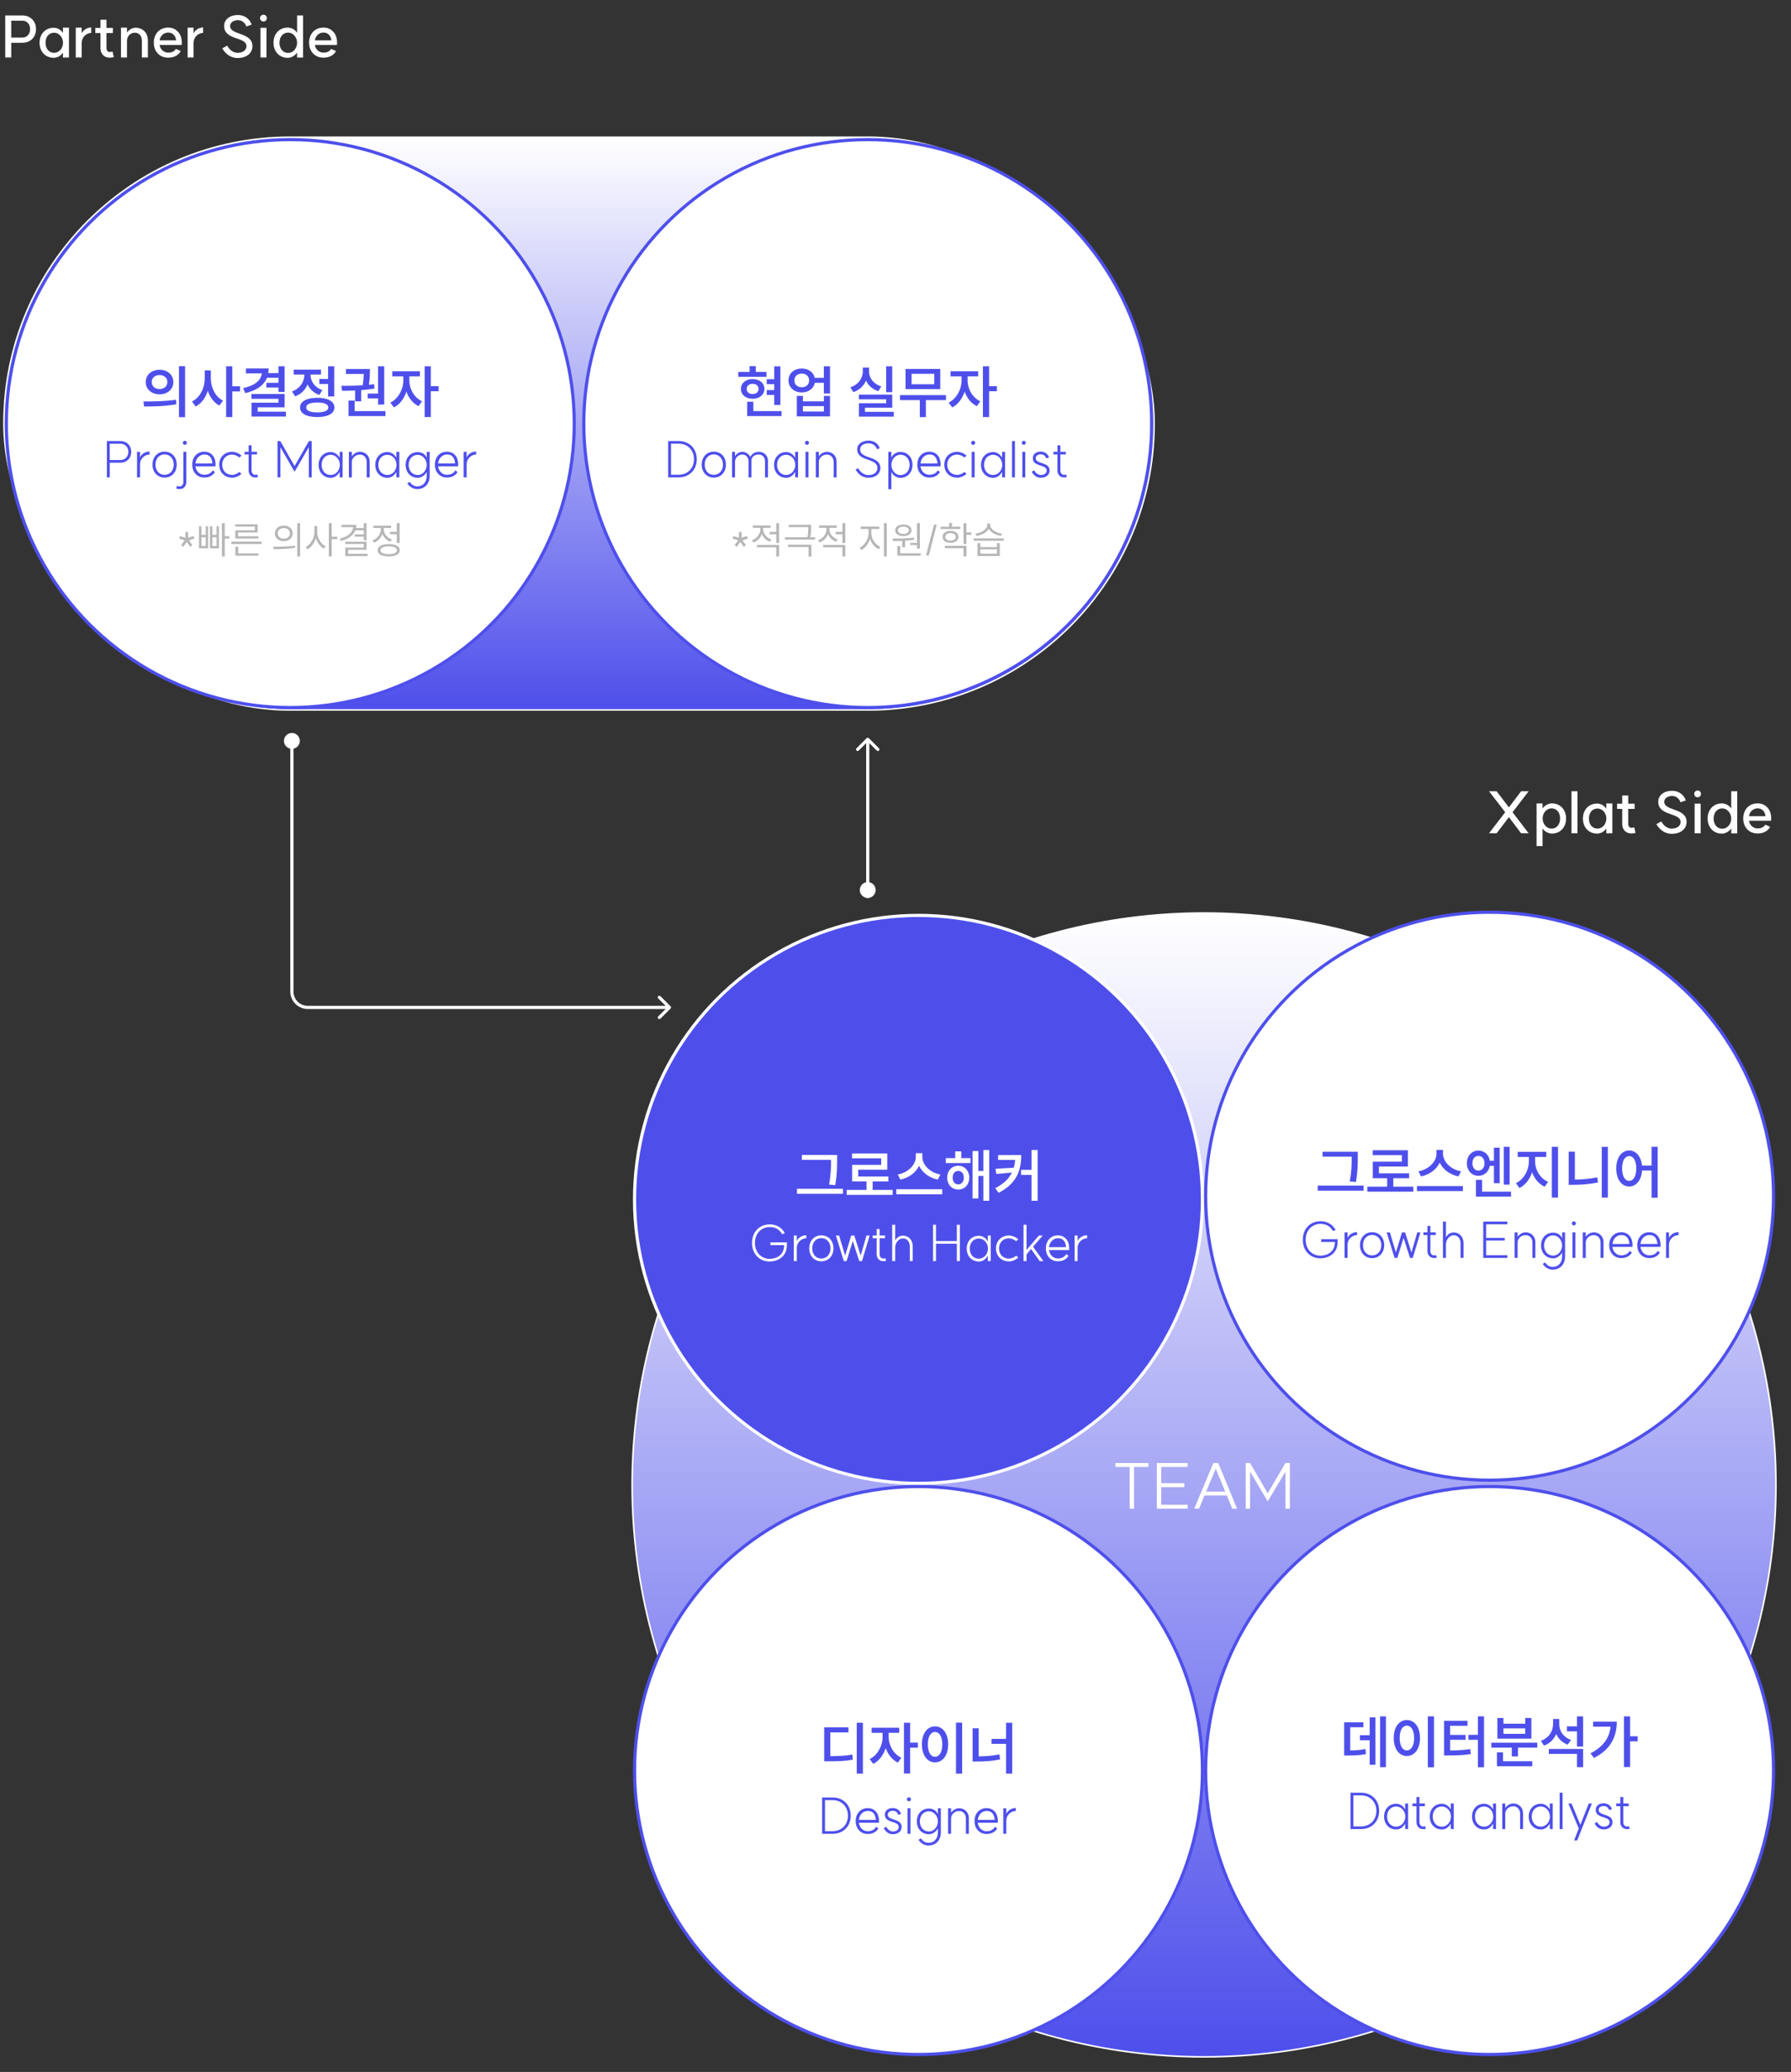
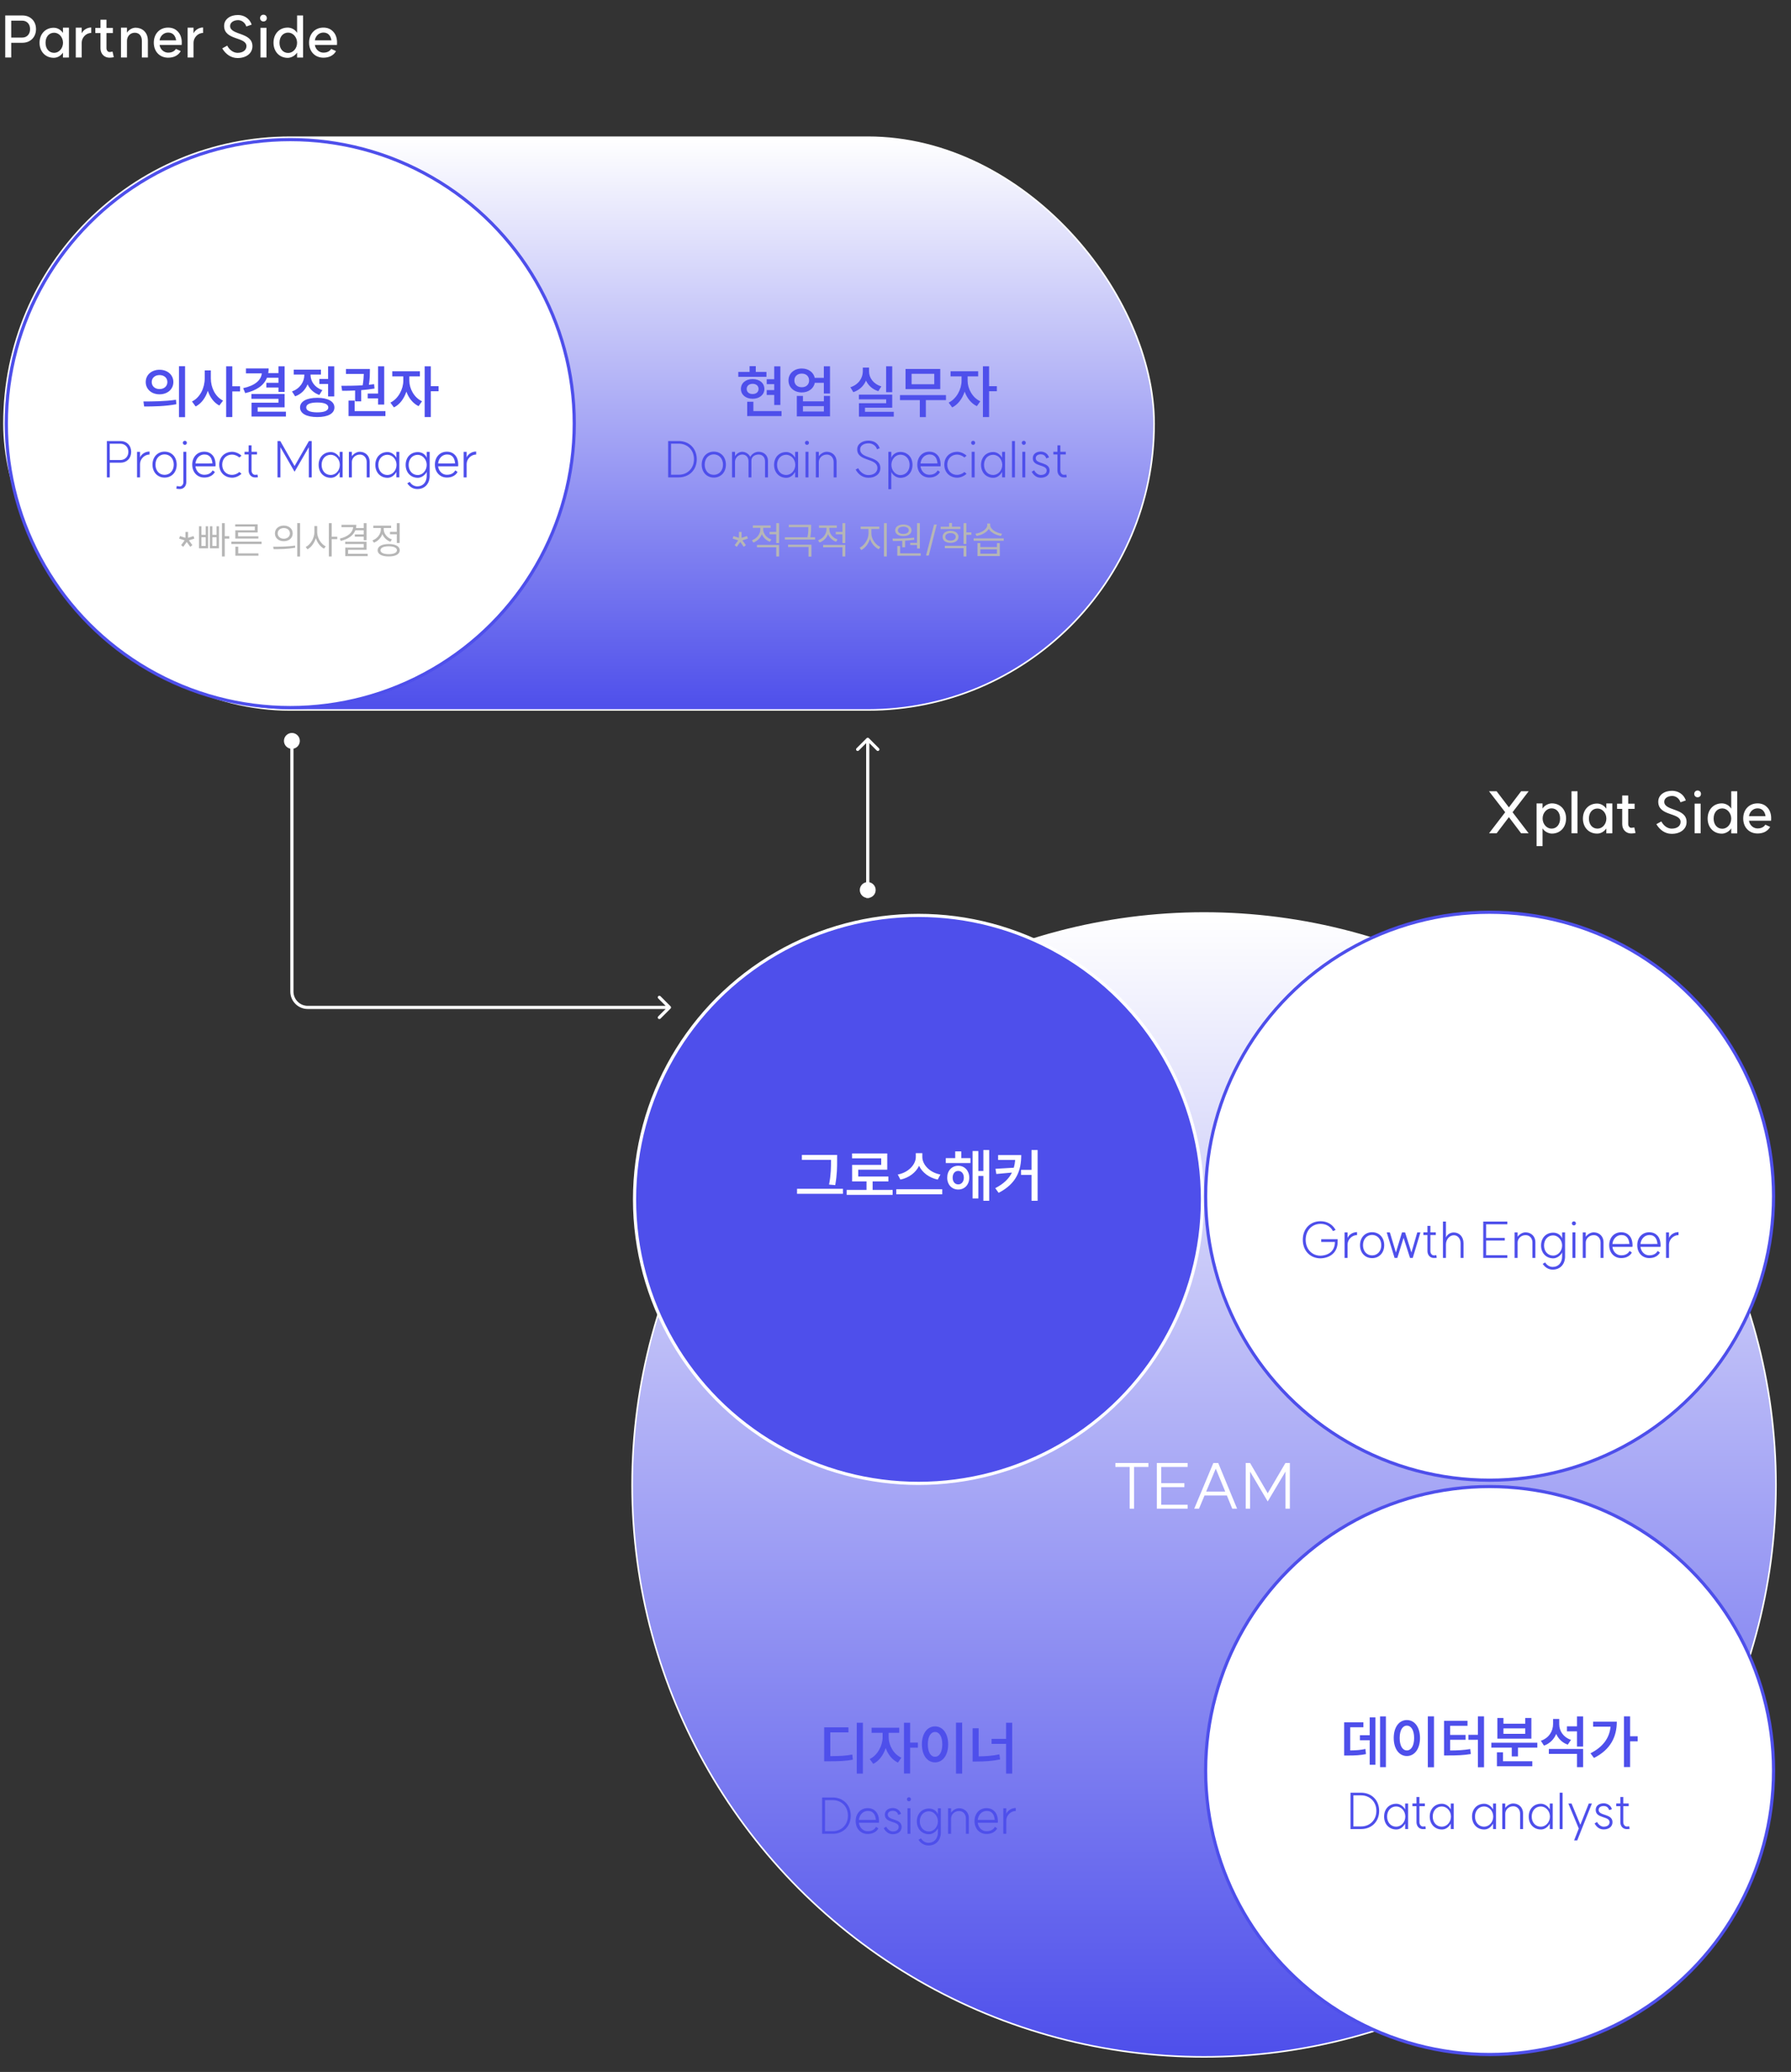
<svg xmlns="http://www.w3.org/2000/svg" width="1129" height="1306" viewBox="0 0 1129 1306" fill="none">
  <rect x="0" y="0" width="1129" height="1306" fill="#333333" stroke="none" />
  <rect x="2.5" y="86.5" width="725" height="361" rx="180.5" fill="url(#paint0_linear_1116_1419)" stroke="white" />
  <circle cx="183" cy="267" r="179" fill="white" stroke="#4E4FEB" stroke-width="2" />
-   <circle cx="547" cy="267" r="179" fill="white" stroke="#4E4FEB" stroke-width="2" />
  <path d="M100.575 233.072C105.579 233.072 109.287 236.276 109.287 240.812C109.287 245.348 105.579 248.552 100.575 248.552C95.535 248.552 91.864 245.348 91.864 240.812C91.864 236.276 95.535 233.072 100.575 233.072ZM90.424 253.052C96.112 253.052 104.067 253.016 110.907 251.972L111.195 254.78C104.175 256.148 96.507 256.22 90.856 256.22L90.424 253.052ZM95.644 240.812C95.644 243.512 97.767 245.24 100.575 245.24C103.383 245.24 105.507 243.512 105.507 240.812C105.507 238.112 103.383 236.42 100.575 236.42C97.767 236.42 95.644 238.112 95.644 240.812ZM112.815 262.952V230.84H116.667V262.952H112.815ZM129.052 233.468H132.904V238.58C132.904 244.268 135.712 250.136 140.608 252.512L138.268 255.608C134.848 253.844 132.364 250.424 130.996 246.32C129.592 250.712 126.964 254.348 123.328 256.22L121.024 253.052C126.1 250.64 129.052 244.484 129.052 238.58V233.468ZM142.552 262.88V230.876H146.44V243.476H151.336V246.716H146.44V262.88H142.552ZM175.529 230.876H179.417V247.04H175.529V244.268H167.897V241.316H175.529V238.112H168.293C166.313 243.008 161.633 246.176 154.577 247.796L153.281 244.664C160.769 243.044 164.549 239.66 165.053 235.34H155.045V232.244H169.337C169.337 233.252 169.265 234.224 169.085 235.16H175.529V230.876ZM158.501 251.396V248.336H179.417V256.76H162.425V259.496H180.245V262.556H158.573V253.844H175.529V251.396H158.501ZM201.306 238.868H206.814V230.876H210.702V249.884H206.814V242.036H201.306V238.868ZM184.062 246.716C189.102 244.952 191.838 240.668 191.838 236.348V236.096H185.178V233H202.314V236.096H195.762V236.348C195.762 240.272 198.318 244.232 203.214 245.888L201.306 248.948C197.778 247.724 195.258 245.276 193.89 242.252C192.486 245.708 189.822 248.48 186.042 249.812L184.062 246.716ZM189.138 256.832C189.138 253.016 193.278 250.748 200.01 250.748C206.706 250.748 210.81 253.016 210.81 256.832C210.81 260.684 206.706 262.88 200.01 262.88C193.278 262.88 189.138 260.684 189.138 256.832ZM193.026 256.832C193.026 258.848 195.546 259.928 200.01 259.928C204.438 259.928 206.958 258.848 206.958 256.832C206.958 254.78 204.438 253.7 200.01 253.7C195.546 253.7 193.026 254.78 193.026 256.832ZM238.315 230.876H242.203V254.996H238.315V251.108H231.799V248.084H238.315V230.876ZM215.167 243.188C219.055 243.188 223.843 243.152 228.631 242.864C229.135 239.84 229.279 237.464 229.315 235.7H218.083V232.604H233.167V233.792C233.167 235.484 233.167 238.472 232.555 242.54C233.671 242.432 234.751 242.288 235.831 242.144L236.083 244.916C233.347 245.384 230.503 245.708 227.695 245.924V252.98H223.843V246.14C220.927 246.284 218.119 246.32 215.671 246.32L215.167 243.188ZM219.703 262.268V252.512H223.555V259.136H242.959V262.268H219.703ZM247.28 234.008H264.704V237.248H258.044V240.02C258.044 244.952 261.032 250.64 266.036 252.944L263.876 256.004C260.276 254.312 257.612 250.856 256.172 246.86C254.732 251.252 251.96 255.032 248.324 256.796L246.092 253.772C251.06 251.36 254.228 245.348 254.228 240.02V237.248H247.28V234.008ZM267.692 262.88V230.876H271.58V243.404H276.476V246.608H271.58V262.88H267.692Z" fill="#4E4FEB" />
  <path d="M14.028 23.688C16.98 23.688 18.96 21.528 18.96 18.36C18.96 15.156 16.944 13.032 13.992 13.032H7.08V23.688H14.028ZM3.3 36.252V9.756H14.136C19.176 9.756 22.704 13.284 22.704 18.36C22.704 23.4 19.176 26.964 14.136 26.964H7.08V36.252H3.3ZM34.146 33.3C37.098 33.3 39.69 30.6 39.726 26.964C39.69 23.328 37.098 20.628 34.146 20.628C30.906 20.628 28.71 23.184 28.71 26.964C28.71 30.744 30.906 33.3 34.146 33.3ZM24.93 26.964C24.93 21.42 28.638 17.496 33.858 17.496C35.946 17.496 38.142 18.504 39.69 20.736V17.424H43.47V36.252L39.69 36.288V33.192C38.106 35.46 35.946 36.432 33.858 36.432C28.638 36.432 24.93 32.508 24.93 26.964ZM51.498 20.988C52.542 18.828 55.026 17.316 57.51 17.316V20.772C54.054 20.772 51.498 23.904 51.498 26.892V36.252H47.754V17.424H51.498V20.988ZM69.026 36.36C65.75 36.36 63.41 33.984 63.338 30.564V20.844H60.098V17.568H63.338V12.42H67.118V17.568H71.15V20.844H67.118V30.384C67.118 31.644 67.91 32.76 69.026 32.796C69.782 32.796 70.25 32.652 70.934 32.508L71.726 36.036C70.934 36.216 70.034 36.36 69.026 36.36ZM89.437 25.812C89.437 22.644 87.745 20.628 84.937 20.628C82.165 20.628 80.005 22.86 80.041 25.812V36.252H76.261V17.424H80.041V20.592C81.193 18.756 83.425 17.46 85.477 17.46C89.077 17.46 93.217 19.8 93.217 25.668V36.252H89.437V25.812ZM111.024 25.452C110.7 23.04 109.332 20.52 106.02 20.52C103.176 20.52 100.98 22.68 100.584 25.452H111.024ZM96.948 26.892C96.948 21.312 100.656 17.388 105.984 17.388C111.852 17.388 113.652 22.14 113.796 22.5C114.912 25.2 114.516 28.008 114.516 28.332H100.584C101.016 31.212 103.392 33.192 106.02 33.192C109.62 33.192 110.736 31.032 110.88 30.816L113.904 32.184C113.904 32.184 112.176 36.36 105.984 36.36C100.656 36.36 96.948 32.472 96.948 26.892ZM122.004 20.988C123.048 18.828 125.532 17.316 128.016 17.316V20.772C124.56 20.772 122.004 23.904 122.004 26.892V36.252H118.26V17.424H122.004V20.988ZM143.222 28.764C144.77 31.752 147.326 33.264 149.666 33.3C153.086 33.336 155.354 31.644 155.354 29.088C155.354 23.004 141.278 25.632 141.278 16.344C141.278 11.988 145.238 9.396 150.134 9.468C153.59 9.504 157.226 11.376 158.666 15.516L155.282 16.704C154.382 13.968 152.114 12.744 150.134 12.708C147.29 12.708 145.058 14.148 145.058 16.38C145.058 22.392 159.134 20.088 159.134 29.124C159.134 33.588 155.246 36.648 149.63 36.576C145.742 36.54 142.322 34.308 140.09 30.492L143.222 28.764ZM164.208 17.532H167.988V36.252H164.208V17.532ZM163.956 11.412C163.956 10.188 164.856 9.288 166.08 9.288C167.34 9.288 168.204 10.188 168.204 11.412C168.204 12.672 167.34 13.536 166.08 13.536C164.856 13.536 163.956 12.672 163.956 11.412ZM181.371 36.468C176.115 36.468 172.407 32.508 172.407 26.928C172.407 21.312 176.115 17.388 181.371 17.388C183.027 17.388 185.655 18.108 187.275 20.7V9.756H191.055V36.288H187.275V33.156C185.619 35.604 183.027 36.468 181.371 36.468ZM176.187 26.964C176.187 30.78 178.419 33.372 181.659 33.372C184.719 33.372 187.275 30.528 187.275 26.964C187.275 23.472 184.719 20.556 181.659 20.556C178.419 20.556 176.187 23.148 176.187 26.964ZM208.909 25.452C208.585 23.04 207.217 20.52 203.905 20.52C201.061 20.52 198.865 22.68 198.469 25.452H208.909ZM194.833 26.892C194.833 21.312 198.541 17.388 203.869 17.388C209.737 17.388 211.537 22.14 211.681 22.5C212.797 25.2 212.401 28.008 212.401 28.332H198.469C198.901 31.212 201.277 33.192 203.905 33.192C207.505 33.192 208.621 31.032 208.765 30.816L211.789 32.184C211.789 32.184 210.061 36.36 203.869 36.36C198.541 36.36 194.833 32.472 194.833 26.892Z" fill="white" />
  <path d="M488.043 230.912H491.931V255.284H488.043V248.948H483.327V245.888H488.043V242.144H483.327V239.048H488.043V230.912ZM465.399 237.5V234.44H472.527V230.804H476.415V234.44H483.147V237.5H465.399ZM467.055 245.168C467.055 241.424 470.115 238.94 474.435 238.94C478.755 238.94 481.851 241.424 481.851 245.168C481.851 248.804 478.755 251.36 474.435 251.36C470.115 251.36 467.055 248.804 467.055 245.168ZM470.691 245.168C470.691 247.148 472.239 248.372 474.435 248.372C476.667 248.372 478.179 247.148 478.179 245.168C478.179 243.188 476.667 241.928 474.435 241.928C472.239 241.928 470.691 243.188 470.691 245.168ZM471.015 262.268V253.232H474.903V259.136H492.651V262.268H471.015ZM505.432 232.28C509.608 232.28 512.848 234.656 513.604 238.184H519.328V230.876H523.216V248.048H519.328V241.316H513.64C512.92 244.916 509.644 247.364 505.432 247.364C500.608 247.364 497.044 244.232 497.044 239.804C497.044 235.376 500.608 232.28 505.432 232.28ZM500.752 239.804C500.752 242.432 502.696 244.088 505.432 244.088C508.132 244.088 510.04 242.432 510.04 239.804C510.04 237.176 508.132 235.484 505.432 235.484C502.696 235.484 500.752 237.176 500.752 239.804ZM502.3 262.484V249.56H506.152V252.98H519.364V249.56H523.216V262.484H502.3ZM506.152 259.388H519.364V256.004H506.152V259.388ZM558.586 230.876H562.438V247.22H558.586V230.876ZM536.05 244.088C541.162 242.468 543.898 238.328 543.898 234.08V231.704H547.822V234.08C547.822 238.184 550.558 242.036 555.562 243.548L553.69 246.572C549.982 245.42 547.354 243.008 545.914 239.912C544.474 243.26 541.774 245.888 537.922 247.184L536.05 244.088ZM541.414 251.72V248.732H562.438V256.976H545.266V259.568H563.41V262.628H541.45V254.168H558.622V251.72H541.414ZM567.335 249.056H596.315V252.188H583.643V262.916H579.827V252.188H567.335V249.056ZM570.827 245.276V232.568H592.715V245.276H570.827ZM574.643 242.216H588.935V235.628H574.643V242.216ZM599.196 234.008H616.62V237.248H609.96V240.02C609.96 244.952 612.948 250.64 617.952 252.944L615.792 256.004C612.192 254.312 609.528 250.856 608.088 246.86C606.648 251.252 603.876 255.032 600.24 256.796L598.008 253.772C602.976 251.36 606.144 245.348 606.144 240.02V237.248H599.196V234.008ZM619.608 262.88V230.876H623.496V243.404H628.392V246.608H623.496V262.88H619.608Z" fill="#4E4FEB" />
  <path d="M75.888 289.96C78.832 289.96 80.912 287.816 80.912 284.808C80.912 281.832 78.8 279.688 75.856 279.688H69.168L69.201 289.96H75.888ZM67.376 300.904V277.992H75.953C79.921 277.992 82.704 280.808 82.704 284.808C82.704 288.84 79.921 291.656 75.953 291.656H69.201V300.904H67.376ZM88.278 288.328C89.174 286.152 91.638 284.616 94.262 284.616V286.504C91.19 286.504 88.278 289.192 88.278 292.488V300.904H86.39V284.808H88.278V288.328ZM103.742 299.304C107.102 299.304 109.534 296.648 109.534 292.872C109.534 289.096 107.102 286.408 103.742 286.408C100.382 286.408 98.013 289.096 98.013 292.872C98.013 296.648 100.382 299.304 103.742 299.304ZM96.126 292.872C96.126 288.072 99.293 284.68 103.742 284.68C108.254 284.68 111.39 288.072 111.39 292.872C111.39 297.64 108.254 301.032 103.742 301.032C99.293 301.032 96.126 297.64 96.126 292.872ZM111.42 306.344C111.932 306.44 112.54 306.6 113.34 306.6C114.652 306.6 115.612 305.352 115.612 303.848V284.776H117.436V303.848C117.436 306.44 115.74 308.264 113.34 308.264C112.412 308.264 111.644 308.104 111.164 308.04L111.42 306.344ZM115.26 279.112C115.26 278.376 115.804 277.864 116.54 277.864C117.276 277.864 117.788 278.376 117.788 279.112C117.788 279.848 117.276 280.392 116.54 280.392C115.804 280.392 115.26 279.848 115.26 279.112ZM133.917 292.104C133.661 289.256 132.541 286.472 128.861 286.472C125.917 286.472 123.581 288.744 123.197 292.136L133.917 292.104ZM121.181 292.872C121.181 288.072 124.317 284.712 128.733 284.712C133.725 284.712 135.101 288.68 135.261 289.096C136.189 291.752 135.837 293.864 135.805 293.928H123.197C123.613 297.064 125.885 299.272 128.765 299.272C132.669 299.272 133.789 296.84 134.045 296.488L135.453 297.48C135.453 297.48 134.013 301 128.733 301C124.317 301 121.181 297.64 121.181 292.872ZM146.288 299.336C147.856 299.336 149.776 298.568 150.832 297.48L152.24 298.6C150.768 300.072 148.368 301.096 146.416 301.096C141.584 301.096 138.192 297.704 138.192 292.904C138.192 288.136 141.584 284.776 146.416 284.776C148.304 284.776 150.8 285.8 152.24 287.24L150.832 288.392C149.776 287.304 147.856 286.536 146.288 286.536C142.672 286.536 140.08 289.192 140.08 292.904C140.08 296.68 142.672 299.336 146.288 299.336ZM160.815 300.936C158.479 300.936 156.847 299.24 156.719 296.776V286.472H154.159V284.776H156.719V280.712H158.575V284.776H161.999V286.472H158.575V296.552C158.575 298.024 159.503 299.304 160.815 299.304C161.583 299.304 161.807 299.208 162.319 299.144L162.575 300.808C162.095 300.872 161.743 300.936 160.815 300.936ZM185.692 297.352L176.764 281.896V300.904H174.94V277.992H176.668L185.692 293.768L194.748 277.992H196.508V300.904H194.684V281.864L185.692 297.352ZM208.465 299.4C211.473 299.4 214.193 296.744 214.225 293C214.193 289.32 211.473 286.664 208.465 286.664C205.137 286.664 202.737 289.288 202.737 293C202.737 296.744 205.137 299.4 208.465 299.4ZM200.849 293C200.849 288.264 204.017 284.936 208.529 284.936C210.449 284.936 212.625 285.96 214.129 288.488V284.808H215.985V300.904L214.129 300.872V297.48C212.529 300.2 210.481 301.16 208.529 301.16C204.017 301.16 200.849 297.8 200.849 293ZM231.154 291.176C231.154 288.488 229.33 286.536 226.93 286.536C223.858 286.504 221.81 288.872 221.81 291.176V300.904H219.922V284.808H221.81V287.56C222.962 285.928 224.978 284.776 226.706 284.776C230.77 284.776 233.01 287.688 233.01 290.92V300.904H231.154V291.176ZM244.208 299.4C247.216 299.4 249.936 296.744 249.968 293C249.936 289.32 247.216 286.664 244.208 286.664C240.88 286.664 238.48 289.288 238.48 293C238.48 296.744 240.88 299.4 244.208 299.4ZM236.592 293C236.592 288.264 239.76 284.936 244.272 284.936C246.192 284.936 248.368 285.96 249.872 288.488V284.808H251.728V300.904L249.872 300.872V297.48C248.272 300.2 246.224 301.16 244.272 301.16C239.76 301.16 236.592 297.8 236.592 293ZM263.329 299.432C266.465 299.432 268.993 296.488 268.993 293.032C268.993 289.672 266.433 286.696 263.329 286.696C260.001 286.696 257.601 289.352 257.601 293.032C257.601 296.776 260.001 299.432 263.329 299.432ZM255.713 293.032C255.713 288.264 258.881 284.968 263.393 284.968C266.049 284.968 268.129 286.408 268.993 288.552V284.808H270.849V300.2C270.753 304.968 267.745 308.264 263.073 308.264C260.577 308.264 258.401 307.08 256.737 304.648L258.305 303.752C259.457 305.64 261.249 306.568 263.073 306.568C266.657 306.568 268.961 303.912 268.993 300.008V297.448C267.969 299.496 265.633 301.16 263.393 301.16C258.881 301.16 255.713 297.8 255.713 293.032ZM286.883 292.104C286.627 289.256 285.507 286.472 281.827 286.472C278.883 286.472 276.547 288.744 276.163 292.136L286.883 292.104ZM274.147 292.872C274.147 288.072 277.283 284.712 281.699 284.712C286.691 284.712 288.067 288.68 288.227 289.096C289.155 291.752 288.803 293.864 288.771 293.928H276.163C276.579 297.064 278.851 299.272 281.731 299.272C285.635 299.272 286.755 296.84 287.011 296.488L288.419 297.48C288.419 297.48 286.979 301 281.699 301C277.283 301 274.147 297.64 274.147 292.872ZM294.167 288.328C295.063 286.152 297.527 284.616 300.151 284.616V286.504C297.079 286.504 294.167 289.192 294.167 292.488V300.904H292.279V284.808H294.167V288.328Z" fill="#4E4FEB" />
  <path d="M427.834 299.24C433.434 299.24 437.466 295.144 437.466 289.448C437.466 283.752 433.434 279.656 427.834 279.656H423.002V299.24H427.834ZM421.178 300.904V277.992H427.802C434.522 277.992 439.226 282.728 439.226 289.448C439.226 296.168 434.522 300.904 427.802 300.904H421.178ZM449.952 299.304C453.312 299.304 455.744 296.648 455.744 292.872C455.744 289.096 453.312 286.408 449.952 286.408C446.592 286.408 444.224 289.096 444.224 292.872C444.224 296.648 446.592 299.304 449.952 299.304ZM442.336 292.872C442.336 288.072 445.504 284.68 449.952 284.68C454.464 284.68 457.6 288.072 457.6 292.872C457.6 297.64 454.464 301.032 449.952 301.032C445.504 301.032 442.336 297.64 442.336 292.872ZM482.246 290.728C482.246 288.264 480.614 286.504 478.31 286.504C475.59 286.504 473.67 288.04 473.67 290.344V300.904H471.846V290.728C471.846 288.264 470.246 286.504 467.974 286.504C465.222 286.504 463.334 288.808 463.334 291.176V300.904H461.446V284.808H463.334V287.56C464.262 285.928 466.182 284.776 467.814 284.776C469.958 284.776 472.102 286.12 472.934 288.008C473.894 286.12 476.038 284.776 478.214 284.776C481.638 284.776 484.102 287.112 484.102 290.44V300.904H482.246V290.728ZM495.57 299.4C498.578 299.4 501.298 296.744 501.33 293C501.298 289.32 498.578 286.664 495.57 286.664C492.242 286.664 489.842 289.288 489.842 293C489.842 296.744 492.242 299.4 495.57 299.4ZM487.954 293C487.954 288.264 491.122 284.936 495.634 284.936C497.554 284.936 499.73 285.96 501.234 288.488V284.808H503.09V300.904L501.234 300.872V297.48C499.634 300.2 497.586 301.16 495.634 301.16C491.122 301.16 487.954 297.8 487.954 293ZM507.779 284.776H509.635V300.904H507.779V284.776ZM507.427 279.112C507.427 278.376 507.939 277.864 508.707 277.864C509.411 277.864 509.955 278.376 509.955 279.112C509.955 279.848 509.411 280.392 508.707 280.392C507.939 280.392 507.427 279.848 507.427 279.112ZM525.505 291.176C525.505 288.488 523.681 286.536 521.281 286.536C518.209 286.504 516.161 288.872 516.161 291.176V300.904H514.273V284.808H516.161V287.56C517.313 285.928 519.329 284.776 521.057 284.776C525.121 284.776 527.361 287.688 527.361 290.92V300.904H525.505V291.176ZM540.998 295.112C542.022 297.32 544.518 299.432 547.334 299.464C550.534 299.528 553.094 297.8 553.094 295.016C553.094 288.424 540.358 291.176 540.358 283.208C540.358 279.656 543.782 277.672 547.686 277.736C551.078 277.832 553.574 279.528 554.534 282.568L552.806 283.176C552.294 281.096 550.118 279.464 547.654 279.432C544.774 279.4 542.214 280.712 542.214 283.24C542.214 289.736 554.95 286.888 554.95 295.08C554.95 298.76 551.718 301.256 547.27 301.128C543.974 301.064 541.19 299.272 539.366 295.976L540.998 295.112ZM567.569 299.464C570.961 299.464 573.393 296.744 573.393 293C573.393 289.288 570.961 286.6 567.569 286.6C564.529 286.6 561.905 289.544 561.905 293C561.905 296.552 564.529 299.464 567.569 299.464ZM559.985 308.36V284.808H561.873V288.52C562.801 286.12 565.297 284.872 567.537 284.872C572.049 284.872 575.217 288.2 575.217 293C575.217 297.8 572.049 301.192 567.537 301.192C565.201 301.192 562.801 299.592 561.873 297.512V308.36H559.985ZM590.98 292.104C590.724 289.256 589.604 286.472 585.924 286.472C582.98 286.472 580.644 288.744 580.26 292.136L590.98 292.104ZM578.244 292.872C578.244 288.072 581.38 284.712 585.796 284.712C590.788 284.712 592.164 288.68 592.324 289.096C593.252 291.752 592.9 293.864 592.868 293.928H580.26C580.676 297.064 582.948 299.272 585.828 299.272C589.732 299.272 590.852 296.84 591.108 296.488L592.516 297.48C592.516 297.48 591.076 301 585.796 301C581.38 301 578.244 297.64 578.244 292.872ZM603.351 299.336C604.919 299.336 606.839 298.568 607.895 297.48L609.303 298.6C607.831 300.072 605.431 301.096 603.479 301.096C598.647 301.096 595.255 297.704 595.255 292.904C595.255 288.136 598.647 284.776 603.479 284.776C605.367 284.776 607.863 285.8 609.303 287.24L607.895 288.392C606.839 287.304 604.919 286.536 603.351 286.536C599.735 286.536 597.143 289.192 597.143 292.904C597.143 296.68 599.735 299.336 603.351 299.336ZM612.534 284.776H614.39V300.904H612.534V284.776ZM612.182 279.112C612.182 278.376 612.694 277.864 613.462 277.864C614.166 277.864 614.71 278.376 614.71 279.112C614.71 279.848 614.166 280.392 613.462 280.392C612.694 280.392 612.182 279.848 612.182 279.112ZM626.036 299.4C629.044 299.4 631.764 296.744 631.796 293C631.764 289.32 629.044 286.664 626.036 286.664C622.708 286.664 620.308 289.288 620.308 293C620.308 296.744 622.708 299.4 626.036 299.4ZM618.42 293C618.42 288.264 621.588 284.936 626.1 284.936C628.02 284.936 630.196 285.96 631.7 288.488V284.808H633.556V300.904L631.7 300.872V297.48C630.1 300.2 628.052 301.16 626.1 301.16C621.588 301.16 618.42 297.8 618.42 293ZM637.925 277.992H639.781V300.904H637.925V277.992ZM644.46 284.776H646.316V300.904H644.46V284.776ZM644.108 279.112C644.108 278.376 644.62 277.864 645.388 277.864C646.092 277.864 646.636 278.376 646.636 279.112C646.636 279.848 646.092 280.392 645.388 280.392C644.62 280.392 644.108 279.848 644.108 279.112ZM651.882 296.424C653.034 298.536 654.762 299.4 656.074 299.4C658.41 299.4 659.786 298.28 659.786 296.52C659.786 292.616 651.05 294.376 651.05 288.84C651.05 286.28 653.066 284.648 656.138 284.648C657.898 284.648 660.522 285.64 661.258 288.36L659.498 288.936C658.954 286.888 657.29 286.376 656.138 286.376C654.122 286.376 652.906 287.336 652.906 288.84C652.906 292.744 661.642 290.984 661.642 296.552C661.642 299.336 659.402 301.128 656.074 301.128C653.706 301.128 651.786 299.912 650.346 297.384L651.882 296.424ZM670.672 300.936C668.336 300.936 666.704 299.24 666.576 296.776V286.472H664.016V284.776H666.576V280.712H668.432V284.776H671.856V286.472H668.432V296.552C668.432 298.024 669.36 299.304 670.672 299.304C671.44 299.304 671.664 299.208 672.176 299.144L672.432 300.808C671.952 300.872 671.6 300.936 670.672 300.936Z" fill="#4E4FEB" />
  <path d="M118.563 335.296V338.992L121.995 337.888L122.523 339.496L119.091 340.6L121.275 343.624L119.931 344.68L117.723 341.608L115.515 344.68L114.195 343.624L116.379 340.6L112.923 339.496L113.451 337.888L116.883 338.992V335.296H118.563ZM139.902 329.752H141.678V337.984H144.534V339.52H141.678V350.752H139.902V329.752ZM125.43 345.616V331.72H126.99V337.144H129.678V331.72H131.19V345.616H125.43ZM126.99 344.152H129.678V338.608H126.99V344.152ZM132.342 345.616V331.72H133.878V337.144H136.518V331.72H138.03V345.616H132.342ZM133.878 344.152H136.518V338.608H133.878V344.152ZM145.855 341.416H164.887V342.904H145.855V341.416ZM148.279 331.888V330.472H162.415V335.632H150.079V338.032H162.871V339.448H148.327V334.264H160.639V331.888H148.279ZM148.375 350.272V344.608H150.175V348.808H162.895V350.272H148.375ZM178.915 331.288C182.179 331.288 184.507 333.304 184.507 336.208C184.507 339.136 182.179 341.128 178.915 341.128C175.627 341.128 173.299 339.136 173.299 336.208C173.299 333.304 175.627 331.288 178.915 331.288ZM172.219 344.608C176.059 344.608 181.387 344.608 185.971 343.888L186.115 345.208C181.387 346.12 176.227 346.144 172.459 346.144L172.219 344.608ZM175.051 336.208C175.051 338.176 176.683 339.568 178.915 339.568C181.123 339.568 182.755 338.176 182.755 336.208C182.755 334.216 181.123 332.848 178.915 332.848C176.683 332.848 175.051 334.216 175.051 336.208ZM187.363 350.776V329.728H189.163V350.776H187.363ZM198.187 331.6H199.939V335.416C199.939 339.112 202.387 342.952 205.339 344.416L204.235 345.832C201.955 344.632 200.011 342.136 199.099 339.184C198.163 342.304 196.171 344.992 193.819 346.264L192.715 344.8C195.715 343.288 198.187 339.256 198.187 335.416V331.6ZM207.283 350.752V329.752H209.083V338.296H212.587V339.832H209.083V350.752H207.283ZM229.268 329.752H231.068V340.48H229.268V338.272H223.676V336.832H229.268V334.264H223.988C222.716 337.576 219.452 339.832 214.82 340.96L214.196 339.496C219.308 338.272 222.308 335.704 222.644 332.296H215.252V330.808H224.612C224.612 331.528 224.54 332.2 224.42 332.848H229.268V329.752ZM217.604 342.928V341.464H231.068V346.552H219.428V349.096H231.788V350.536H217.652V345.16H229.268V342.928H217.604ZM245.852 335.248H250.124V329.752H251.924V342.256H250.124V336.736H245.852V335.248ZM234.788 340.624C237.86 339.496 240.092 336.664 240.092 333.616V332.8H235.34V331.312H246.548V332.8H241.892V333.616C241.892 336.352 244.004 338.968 247.028 340.024L246.092 341.464C243.74 340.6 241.916 338.824 241.028 336.64C240.14 339.136 238.172 341.104 235.7 342.064L234.788 340.624ZM238.052 346.84C238.052 344.392 240.692 342.928 245.036 342.928C249.356 342.928 251.996 344.392 251.996 346.84C251.996 349.312 249.356 350.728 245.036 350.728C240.692 350.728 238.052 349.312 238.052 346.84ZM239.852 346.84C239.852 348.376 241.82 349.312 245.036 349.312C248.228 349.312 250.22 348.376 250.22 346.84C250.22 345.28 248.228 344.344 245.036 344.344C241.82 344.344 239.852 345.28 239.852 346.84Z" fill="#B6B6B6" />
  <path d="M467.484 335.296V338.992L470.916 337.888L471.444 339.496L468.012 340.6L470.196 343.624L468.852 344.68L466.644 341.608L464.436 344.68L463.116 343.624L465.3 340.6L461.844 339.496L462.372 337.888L465.804 338.992V335.296H467.484ZM485.103 335.272H489.327V329.752H491.127V342.304H489.327V336.784H485.103V335.272ZM473.991 340.552C477.063 339.448 479.295 336.664 479.295 333.64V332.704H474.567V331.216H485.775V332.704H481.095V333.64C481.095 336.376 483.231 338.992 486.255 340.048L485.319 341.488C482.967 340.624 481.143 338.848 480.255 336.664C479.367 339.112 477.399 341.056 474.927 341.968L473.991 340.552ZM477.159 344.968V343.48H491.127V350.752H489.327V344.968H477.159ZM497.224 330.784H511.312V332.224C511.312 333.832 511.312 335.872 510.784 338.632H513.808V340.12H494.776V338.632H508.984C509.56 335.872 509.56 333.88 509.56 332.272H497.224V330.784ZM496.792 344.776V343.336H511.48V350.824H509.68V344.776H496.792ZM526.816 335.272H531.04V329.752H532.84V342.304H531.04V336.784H526.816V335.272ZM515.704 340.552C518.776 339.448 521.008 336.664 521.008 333.64V332.704H516.28V331.216H527.488V332.704H522.808V333.64C522.808 336.376 524.944 338.992 527.968 340.048L527.032 341.488C524.68 340.624 522.856 338.848 521.968 336.664C521.08 339.112 519.112 341.056 516.64 341.968L515.704 340.552ZM518.872 344.968V343.48H532.84V350.752H531.04V344.968H518.872ZM542.548 331.912H554.284V333.424H549.292V336.256C549.292 339.832 551.932 343.432 554.956 344.752L553.924 346.192C551.524 345.064 549.388 342.616 548.404 339.712C547.444 342.808 545.332 345.496 542.932 346.696L541.9 345.28C544.852 343.84 547.492 339.88 547.492 336.256V333.424H542.548V331.912ZM557.212 350.752V329.752H559.012V350.752H557.212ZM578.069 329.752H579.869V345.736H578.069V343.504H573.773V342.184H578.069V329.752ZM562.613 339.496C566.501 339.496 571.709 339.448 576.197 338.896L576.317 340.192C574.445 340.504 572.477 340.696 570.557 340.792V344.968H568.757V340.888C566.645 340.984 564.629 341.008 562.877 341.008L562.613 339.496ZM564.293 334.264C564.293 332.056 566.381 330.616 569.453 330.616C572.525 330.616 574.613 332.056 574.613 334.264C574.613 336.496 572.525 337.912 569.453 337.912C566.381 337.912 564.293 336.496 564.293 334.264ZM565.637 350.272V344.176H567.437V348.784H580.397V350.272H565.637ZM565.997 334.264C565.997 335.656 567.437 336.544 569.453 336.544C571.493 336.544 572.885 335.656 572.885 334.264C572.885 332.872 571.493 331.96 569.453 331.96C567.437 331.96 565.997 332.872 565.997 334.264ZM590.501 330.664L585.485 350.152H583.757L588.797 330.664H590.501ZM592.987 332.008H598.291V329.632H600.091V332.008H605.395V333.472H592.987V332.008ZM594.187 338.392C594.187 336.088 596.179 334.6 599.179 334.6C602.179 334.6 604.195 336.088 604.195 338.392C604.195 340.696 602.179 342.16 599.179 342.16C596.179 342.16 594.187 340.696 594.187 338.392ZM595.603 345.52V344.032H609.187V350.752H607.387V345.52H595.603ZM595.891 338.392C595.891 339.808 597.211 340.768 599.179 340.768C601.147 340.768 602.467 339.808 602.467 338.392C602.467 336.952 601.147 336.016 599.179 336.016C597.211 336.016 595.891 336.952 595.891 338.392ZM607.387 342.88V329.752H609.187V335.584H612.331V337.096H609.187V342.88H607.387ZM616.196 342.328H617.972V344.848H628.46V342.328H630.236V350.464H616.196V342.328ZM613.772 340.84V339.376H632.732V340.84H613.772ZM614.876 336.4C618.548 335.896 622.34 333.664 622.34 330.952V329.992H624.188V330.952C624.188 333.592 628.028 335.92 631.652 336.4L630.98 337.816C627.812 337.336 624.596 335.68 623.276 333.328C621.956 335.704 618.74 337.336 615.548 337.816L614.876 336.4ZM617.972 349H628.46V346.264H617.972V349Z" fill="#B6B6B6" />
  <circle cx="759" cy="936" r="360.5" fill="url(#paint1_linear_1116_1419)" stroke="white" />
  <circle cx="579" cy="756" r="179" fill="#4E4FEB" stroke="white" stroke-width="2" />
  <circle cx="939" cy="754" r="179" fill="white" stroke="#4E4FEB" stroke-width="2" />
  <circle cx="939" cy="1116" r="179" fill="white" stroke="#4E4FEB" stroke-width="2" />
-   <circle cx="579" cy="1116" r="179" fill="white" stroke="#4E4FEB" stroke-width="2" />
  <path d="M505.482 727.972H527.694V731.536C527.694 735.82 527.694 740.284 526.506 747.016L522.618 746.656C523.842 740.356 523.842 735.712 523.842 731.536V731.068H505.482V727.972ZM502.422 752.488V749.32H531.366V752.488H502.422ZM533.707 750.004H546.235V744.676H537.163V734.236H555.487V730.132H537.127V727.036H559.303V737.296H541.015V741.58H560.023V744.676H550.087V750.004H562.687V753.136H533.707V750.004ZM577.304 726.856H581.408V729.232C581.408 734.236 586.268 739.204 592.82 740.32L591.128 743.524C585.8 742.408 581.408 739.168 579.356 734.848C577.268 739.168 572.876 742.444 567.584 743.524L565.928 740.32C572.408 739.168 577.304 734.2 577.304 729.232V726.856ZM564.992 752.776V749.608H593.972V752.776H564.992ZM596.204 729.988H602.144V725.74H605.96V729.988H611.756V733.084H596.204V729.988ZM597.104 742.3C597.104 737.908 599.984 734.812 604.052 734.812C608.084 734.812 611 737.908 611 742.3C611 746.728 608.084 749.788 604.052 749.788C599.984 749.788 597.104 746.728 597.104 742.3ZM600.524 742.3C600.524 744.892 601.964 746.548 604.052 746.548C606.068 746.548 607.58 744.892 607.58 742.3C607.58 739.708 606.068 738.052 604.052 738.052C601.964 738.052 600.524 739.708 600.524 742.3ZM613.088 755.404V725.524H616.724V738.088H619.892V724.876H623.564V756.88H619.892V741.22H616.724V755.404H613.088ZM643.761 728.08C643.761 737.656 640.881 746.008 629.505 751.876L627.381 748.924C632.709 746.188 636.021 742.948 637.893 739.096L628.065 739.996L627.525 736.72L639.081 736.036C639.513 734.488 639.801 732.868 639.909 731.14H629.181V728.08H643.761ZM643.653 740.572V737.368H650.241V724.876H654.093V756.88H650.241V740.572H643.653Z" fill="white" />
  <path d="M963.628 498.756L953.476 511.968L963.628 525.252H958.876L951.172 515.064L943.432 525.252H938.644L948.832 511.968L938.644 498.756H943.432L951.172 508.908L958.876 498.756H963.628ZM978.039 522.3C981.243 522.3 983.439 519.708 983.439 515.892C983.439 512.112 981.243 509.52 978.039 509.52C974.979 509.52 972.423 512.4 972.423 515.892C972.423 519.42 974.979 522.3 978.039 522.3ZM968.607 533.316V506.424H972.387V509.628C973.827 507.288 976.671 506.388 978.255 506.388C983.511 506.388 987.219 510.312 987.219 515.892C987.219 521.508 983.511 525.432 978.255 525.432C976.635 525.432 973.827 524.496 972.387 522.156V533.316H968.607ZM990.634 498.756H994.414V525.252H990.634V498.756ZM1007.04 522.3C1010 522.3 1012.59 519.6 1012.62 515.964C1012.59 512.328 1010 509.628 1007.04 509.628C1003.8 509.628 1001.61 512.184 1001.61 515.964C1001.61 519.744 1003.8 522.3 1007.04 522.3ZM997.827 515.964C997.827 510.42 1001.54 506.496 1006.76 506.496C1008.84 506.496 1011.04 507.504 1012.59 509.736V506.424H1016.37V525.252L1012.59 525.288V522.192C1011 524.46 1008.84 525.432 1006.76 525.432C1001.54 525.432 997.827 521.508 997.827 515.964ZM1028.29 525.36C1025.01 525.36 1022.67 522.984 1022.6 519.564V509.844H1019.36V506.568H1022.6V501.42H1026.38V506.568H1030.41V509.844H1026.38V519.384C1026.38 520.644 1027.17 521.76 1028.29 521.796C1029.04 521.796 1029.51 521.652 1030.2 521.508L1030.99 525.036C1030.2 525.216 1029.3 525.36 1028.29 525.36ZM1047.27 517.764C1048.81 520.752 1051.37 522.264 1053.71 522.3C1057.13 522.336 1059.4 520.644 1059.4 518.088C1059.4 512.004 1045.32 514.632 1045.32 505.344C1045.32 500.988 1049.28 498.396 1054.18 498.468C1057.63 498.504 1061.27 500.376 1062.71 504.516L1059.33 505.704C1058.43 502.968 1056.16 501.744 1054.18 501.708C1051.33 501.708 1049.1 503.148 1049.1 505.38C1049.1 511.392 1063.18 509.088 1063.18 518.124C1063.18 522.588 1059.29 525.648 1053.67 525.576C1049.79 525.54 1046.37 523.308 1044.13 519.492L1047.27 517.764ZM1068.25 506.532H1072.03V525.252H1068.25V506.532ZM1068 500.412C1068 499.188 1068.9 498.288 1070.12 498.288C1071.38 498.288 1072.25 499.188 1072.25 500.412C1072.25 501.672 1071.38 502.536 1070.12 502.536C1068.9 502.536 1068 501.672 1068 500.412ZM1085.41 525.468C1080.16 525.468 1076.45 521.508 1076.45 515.928C1076.45 510.312 1080.16 506.388 1085.41 506.388C1087.07 506.388 1089.7 507.108 1091.32 509.7V498.756H1095.1V525.288H1091.32V522.156C1089.66 524.604 1087.07 525.468 1085.41 525.468ZM1080.23 515.964C1080.23 519.78 1082.46 522.372 1085.7 522.372C1088.76 522.372 1091.32 519.528 1091.32 515.964C1091.32 512.472 1088.76 509.556 1085.7 509.556C1082.46 509.556 1080.23 512.148 1080.23 515.964ZM1112.95 514.452C1112.63 512.04 1111.26 509.52 1107.95 509.52C1105.1 509.52 1102.91 511.68 1102.51 514.452H1112.95ZM1098.88 515.892C1098.88 510.312 1102.58 506.388 1107.91 506.388C1113.78 506.388 1115.58 511.14 1115.72 511.5C1116.84 514.2 1116.44 517.008 1116.44 517.332H1102.51C1102.94 520.212 1105.32 522.192 1107.95 522.192C1111.55 522.192 1112.66 520.032 1112.81 519.816L1115.83 521.184C1115.83 521.184 1114.1 525.36 1107.91 525.36C1102.58 525.36 1098.88 521.472 1098.88 515.892Z" fill="white" />
-   <path d="M833.697 725.972H855.909V729.536C855.909 733.82 855.909 738.284 854.721 745.016L850.833 744.656C852.057 738.356 852.057 733.712 852.057 729.536V729.068H833.697V725.972ZM830.637 750.488V747.32H859.581V750.488H830.637ZM861.922 748.004H874.45V742.676H865.378V732.236H883.702V728.132H865.342V725.036H887.518V735.296H869.23V739.58H888.238V742.676H878.302V748.004H890.902V751.136H861.922V748.004ZM905.519 724.856H909.623V727.232C909.623 732.236 914.483 737.204 921.035 738.32L919.343 741.524C914.015 740.408 909.623 737.168 907.571 732.848C905.483 737.168 901.091 740.444 895.799 741.524L894.143 738.32C900.623 737.168 905.519 732.2 905.519 727.232V724.856ZM893.207 750.776V747.608H922.187V750.776H893.207ZM931.944 725.252C935.724 725.252 938.568 727.844 939.144 731.696H941.736V723.416H945.372V745.808H941.736V734.9H939.108C938.46 738.644 935.652 741.128 931.944 741.128C927.768 741.128 924.672 737.888 924.672 733.208C924.672 728.528 927.768 725.252 931.944 725.252ZM928.164 733.208C928.164 736.052 929.748 737.852 931.944 737.852C934.176 737.852 935.796 736.052 935.796 733.208C935.796 730.364 934.176 728.6 931.944 728.6C929.748 728.6 928.164 730.364 928.164 733.208ZM930.396 754.268V743.684H934.248V751.136H952.5V754.268H930.396ZM947.964 746.708V722.876H951.636V746.708H947.964ZM956.748 726.008H974.712V729.248H967.692V732.02C967.692 737.312 970.824 742.82 975.9 744.944L973.74 748.004C970.032 746.348 967.26 742.964 965.784 738.896C964.344 743.288 961.536 747.032 957.792 748.796L955.596 745.772C960.636 743.432 963.768 737.456 963.768 732.02V729.248H956.748V726.008ZM978.24 754.88V722.876H982.128V754.88H978.24ZM1009.71 722.876H1013.56V754.88H1009.71V722.876ZM988.861 746.816V725.936H992.749V743.54C997.177 743.468 1001.89 743.108 1006.86 742.1L1007.33 745.34C1001.79 746.456 996.565 746.816 991.669 746.816H988.861ZM1026.99 725.18C1031.27 725.18 1034.51 728.816 1035.05 734.684H1041.1V722.84H1044.95V754.952H1041.1V737.78H1035.09C1034.69 743.972 1031.41 747.86 1026.99 747.86C1022.27 747.86 1018.85 743.432 1018.85 736.484C1018.85 729.572 1022.27 725.18 1026.99 725.18ZM1022.52 736.484C1022.52 741.452 1024.36 744.332 1026.99 744.332C1029.69 744.332 1031.45 741.452 1031.45 736.484C1031.45 731.588 1029.69 728.708 1026.99 728.708C1024.36 728.708 1022.52 731.588 1022.52 736.484Z" fill="#4E4FEB" />
  <path d="M723.943 922.16V924.64H714.903V950.96H712.103V924.64H703.103V922.16H723.943ZM748.64 922.16V924.64H732V934.88H746.6V937.36H732V948.48H748.64V950.96H729.24V922.16H748.64ZM767.943 922.16L779.823 950.96H776.783L773.383 942.64H759.303L755.823 950.96H752.823L764.863 922.16H767.943ZM760.343 940.16H772.343L766.383 925.72L760.343 940.16ZM799.136 946.4L788.016 927.6V950.96H785.256V922.16H788.016L799.136 941.24L810.296 922.16H813.096V950.96H810.336V927.56L799.136 946.4Z" fill="white" />
  <path d="M869.967 1081.88H873.639V1113.88H869.967V1081.88ZM847.323 1106.54V1085.62H859.455V1088.72H851.139V1103.33C854.919 1103.3 857.619 1103.08 860.715 1102.43L861.075 1105.64C857.439 1106.39 854.307 1106.54 849.483 1106.54H847.323ZM857.259 1096.92V1093.76H863.415V1082.52H867.015V1112.37H863.415V1096.92H857.259ZM900.064 1081.84H903.952V1113.95H900.064V1081.84ZM878.572 1095.48C878.572 1088.57 882.028 1084.18 886.852 1084.18C891.676 1084.18 895.132 1088.57 895.132 1095.48C895.132 1102.43 891.676 1106.86 886.852 1106.86C882.028 1106.86 878.572 1102.43 878.572 1095.48ZM882.316 1095.48C882.316 1100.45 884.152 1103.33 886.852 1103.33C889.552 1103.33 891.424 1100.45 891.424 1095.48C891.424 1090.59 889.552 1087.71 886.852 1087.71C884.152 1087.71 882.316 1090.59 882.316 1095.48ZM931.637 1081.84H935.489V1113.95H931.637V1096.64H925.625V1093.5H931.637V1081.84ZM910.289 1106.5V1084.65H925.085V1087.82H914.141V1093.58H923.861V1096.64H914.141V1103.37C919.073 1103.33 922.673 1103.15 926.813 1102.47L927.173 1105.6C922.565 1106.36 918.533 1106.5 912.809 1106.5H910.289ZM940.098 1098.47H969.078V1101.57H956.874V1107.11H952.986V1101.57H940.098V1098.47ZM943.626 1113.3V1104.52H947.442V1110.14H965.91V1113.3H943.626ZM943.914 1095.92V1082.88H947.73V1086.48H961.482V1082.88H965.334V1095.92H943.914ZM947.73 1092.86H961.482V1089.44H947.73V1092.86ZM987.763 1088.14H994.099V1081.88H997.951V1100.88H994.099V1091.31H987.763V1088.14ZM971.311 1097.25C976.387 1095.52 979.015 1091.24 979.015 1086.66V1083.5H982.903V1086.88C982.903 1091.06 985.459 1095.02 990.319 1096.67L988.267 1099.7C984.811 1098.47 982.363 1096.02 980.995 1092.93C979.591 1096.31 976.999 1098.98 973.291 1100.31L971.311 1097.25ZM976.351 1105.53V1102.43H997.951V1113.88H994.099V1105.53H976.351ZM1023.69 1081.84H1027.58V1094.4H1032.33V1097.61H1027.58V1113.84H1023.69V1081.84ZM1002.6 1105.13C1010.34 1101.21 1014.51 1095.7 1015.27 1088.36H1004.25V1085.22H1019.19C1019.19 1094.62 1015.3 1102.83 1004.79 1108.08L1002.6 1105.13Z" fill="#4E4FEB" />
  <path d="M540.064 1085.88H543.952V1117.95H540.064V1085.88ZM519.544 1110.18V1088.79H534.844V1091.96H523.396V1106.94C529.264 1106.9 533.008 1106.76 537.256 1105.93L537.616 1109.17C533.008 1110.03 528.94 1110.18 522.244 1110.18H519.544ZM549.425 1089.01H566.849V1092.25H560.189V1095.02C560.189 1099.95 563.177 1105.64 568.181 1107.94L566.021 1111C562.421 1109.31 559.757 1105.86 558.317 1101.86C556.877 1106.25 554.105 1110.03 550.469 1111.8L548.237 1108.77C553.205 1106.36 556.373 1100.35 556.373 1095.02V1092.25H549.425V1089.01ZM569.837 1117.88V1085.88H573.725V1098.4H578.621V1101.61H573.725V1117.88H569.837ZM602.634 1085.84H606.522V1117.95H602.634V1085.84ZM581.142 1099.48C581.142 1092.57 584.598 1088.18 589.422 1088.18C594.246 1088.18 597.702 1092.57 597.702 1099.48C597.702 1106.43 594.246 1110.86 589.422 1110.86C584.598 1110.86 581.142 1106.43 581.142 1099.48ZM584.886 1099.48C584.886 1104.45 586.722 1107.33 589.422 1107.33C592.122 1107.33 593.994 1104.45 593.994 1099.48C593.994 1094.59 592.122 1091.71 589.422 1091.71C586.722 1091.71 584.886 1094.59 584.886 1099.48ZM634.207 1085.88H638.059V1117.95H634.207V1099.2H625.063V1096.06H634.207V1085.88ZM613.111 1110.32V1089.37H616.927V1107.08C621.247 1107.04 625.495 1106.76 629.995 1105.82L630.427 1109.02C625.279 1110.07 620.599 1110.32 615.703 1110.32H613.111Z" fill="#4E4FEB" />
-   <path d="M496.04 783.096C496.04 783.896 496.008 785.016 496.008 784.888C496.008 791.512 491.176 795 485.224 795.16C478.664 795.16 474.056 790.328 474.056 783.448C474.056 776.6 478.664 771.768 485.224 771.768C492.296 771.768 494.728 777.304 494.728 777.304L493.032 777.976C493.032 777.976 491.144 773.432 485.256 773.432C479.784 773.432 475.88 777.624 475.88 783.448C475.88 789.304 479.784 793.496 485.256 793.496C490.6 793.272 494.312 790.36 494.312 784.824H485.672V783.096H496.04ZM502.274 782.328C503.17 780.152 505.634 778.616 508.258 778.616V780.504C505.186 780.504 502.274 783.192 502.274 786.488V794.904H500.386V778.808H502.274V782.328ZM517.738 793.304C521.098 793.304 523.53 790.648 523.53 786.872C523.53 783.096 521.098 780.408 517.738 780.408C514.378 780.408 512.01 783.096 512.01 786.872C512.01 790.648 514.378 793.304 517.738 793.304ZM510.122 786.872C510.122 782.072 513.29 778.68 517.738 778.68C522.25 778.68 525.386 782.072 525.386 786.872C525.386 791.64 522.25 795.032 517.738 795.032C513.29 795.032 510.122 791.64 510.122 786.872ZM548.206 778.808L543.374 794.904H541.646L537.582 782.232L533.646 794.904H531.918L526.958 778.808H528.942L532.75 791.48L536.59 778.808H538.542L542.542 791.48L546.222 778.808H548.206ZM556.725 794.936C554.389 794.936 552.757 793.24 552.629 790.776V780.472H550.069V778.776H552.629V774.712H554.485V778.776H557.909V780.472H554.485V790.552C554.485 792.024 555.413 793.304 556.725 793.304C557.493 793.304 557.717 793.208 558.229 793.144L558.485 794.808C558.005 794.872 557.653 794.936 556.725 794.936ZM573.514 785.656C573.514 782.68 571.722 780.6 569.258 780.6C566.602 780.6 564.298 783.224 564.298 786.392V794.904H562.41V771.992H564.298V782.04C564.97 780.344 566.794 778.84 569.226 778.84C572.81 778.84 575.37 781.656 575.37 785.624V794.904H573.514V785.656ZM605.055 771.992V794.904H603.167V783.96H590.015V794.904H588.191V771.992H590.015V782.296H603.167V771.992H605.055ZM617.028 793.4C620.036 793.4 622.756 790.744 622.788 787C622.756 783.32 620.036 780.664 617.028 780.664C613.7 780.664 611.3 783.288 611.3 787C611.3 790.744 613.7 793.4 617.028 793.4ZM609.412 787C609.412 782.264 612.58 778.936 617.092 778.936C619.012 778.936 621.188 779.96 622.692 782.488V778.808H624.548V794.904L622.692 794.872V791.48C621.092 794.2 619.044 795.16 617.092 795.16C612.58 795.16 609.412 791.8 609.412 787ZM635.957 793.336C637.525 793.336 639.445 792.568 640.501 791.48L641.909 792.6C640.437 794.072 638.037 795.096 636.085 795.096C631.253 795.096 627.861 791.704 627.861 786.904C627.861 782.136 631.253 778.776 636.085 778.776C637.973 778.776 640.469 779.8 641.909 781.24L640.501 782.392C639.445 781.304 637.525 780.536 635.957 780.536C632.341 780.536 629.749 783.192 629.749 786.904C629.749 790.68 632.341 793.336 635.957 793.336ZM647.091 771.992V787.896L654.867 778.808H657.267L651.219 785.848L657.715 794.904H655.411L649.939 787.256L647.091 790.776V794.904H645.203V771.992H647.091ZM672.012 786.104C671.756 783.256 670.636 780.472 666.956 780.472C664.012 780.472 661.676 782.744 661.292 786.136L672.012 786.104ZM659.276 786.872C659.276 782.072 662.412 778.712 666.828 778.712C671.82 778.712 673.196 782.68 673.356 783.096C674.284 785.752 673.932 787.864 673.9 787.928H661.292C661.708 791.064 663.98 793.272 666.86 793.272C670.764 793.272 671.884 790.84 672.14 790.488L673.548 791.48C673.548 791.48 672.108 795 666.828 795C662.412 795 659.276 791.64 659.276 786.872ZM679.295 782.328C680.191 780.152 682.655 778.616 685.279 778.616V780.504C682.207 780.504 679.295 783.192 679.295 786.488V794.904H677.407V778.808H679.295V782.328Z" fill="white" />
  <path d="M843.231 781.096C843.231 781.896 843.199 783.016 843.199 782.888C843.199 789.512 838.367 793 832.415 793.16C825.855 793.16 821.247 788.328 821.247 781.448C821.247 774.6 825.855 769.768 832.415 769.768C839.487 769.768 841.919 775.304 841.919 775.304L840.223 775.976C840.223 775.976 838.335 771.432 832.447 771.432C826.975 771.432 823.071 775.624 823.071 781.448C823.071 787.304 826.975 791.496 832.447 791.496C837.791 791.272 841.503 788.36 841.503 782.824H832.863V781.096H843.231ZM849.465 780.328C850.361 778.152 852.825 776.616 855.449 776.616V778.504C852.377 778.504 849.465 781.192 849.465 784.488V792.904H847.577V776.808H849.465V780.328ZM864.929 791.304C868.289 791.304 870.721 788.648 870.721 784.872C870.721 781.096 868.289 778.408 864.929 778.408C861.569 778.408 859.201 781.096 859.201 784.872C859.201 788.648 861.569 791.304 864.929 791.304ZM857.313 784.872C857.313 780.072 860.481 776.68 864.929 776.68C869.441 776.68 872.577 780.072 872.577 784.872C872.577 789.64 869.441 793.032 864.929 793.032C860.481 793.032 857.313 789.64 857.313 784.872ZM895.397 776.808L890.565 792.904H888.837L884.773 780.232L880.837 792.904H879.109L874.149 776.808H876.133L879.941 789.48L883.781 776.808H885.733L889.733 789.48L893.413 776.808H895.397ZM903.916 792.936C901.58 792.936 899.948 791.24 899.82 788.776V778.472H897.26V776.776H899.82V772.712H901.676V776.776H905.1V778.472H901.676V788.552C901.676 790.024 902.604 791.304 903.916 791.304C904.684 791.304 904.908 791.208 905.42 791.144L905.676 792.808C905.196 792.872 904.844 792.936 903.916 792.936ZM920.706 783.656C920.706 780.68 918.914 778.6 916.45 778.6C913.794 778.6 911.49 781.224 911.49 784.392V792.904H909.602V769.992H911.49V780.04C912.162 778.344 913.986 776.84 916.418 776.84C920.002 776.84 922.562 779.656 922.562 783.624V792.904H920.706V783.656ZM950.166 769.992V771.688H936.822V780.264H948.566V781.928H936.822V791.208H950.166V792.904H934.998V769.992H950.166ZM966.005 783.176C966.005 780.488 964.181 778.536 961.781 778.536C958.709 778.504 956.661 780.872 956.661 783.176V792.904H954.773V776.808H956.661V779.56C957.813 777.928 959.829 776.776 961.557 776.776C965.621 776.776 967.861 779.688 967.861 782.92V792.904H966.005V783.176ZM979.059 791.432C982.195 791.432 984.723 788.488 984.723 785.032C984.723 781.672 982.163 778.696 979.059 778.696C975.731 778.696 973.331 781.352 973.331 785.032C973.331 788.776 975.731 791.432 979.059 791.432ZM971.443 785.032C971.443 780.264 974.611 776.968 979.123 776.968C981.779 776.968 983.859 778.408 984.723 780.552V776.808H986.579V792.2C986.483 796.968 983.475 800.264 978.803 800.264C976.307 800.264 974.131 799.08 972.467 796.648L974.035 795.752C975.187 797.64 976.979 798.568 978.803 798.568C982.387 798.568 984.691 795.912 984.723 792.008V789.448C983.699 791.496 981.363 793.16 979.123 793.16C974.611 793.16 971.443 789.8 971.443 785.032ZM991.237 776.776H993.093V792.904H991.237V776.776ZM990.885 771.112C990.885 770.376 991.397 769.864 992.165 769.864C992.869 769.864 993.413 770.376 993.413 771.112C993.413 771.848 992.869 772.392 992.165 772.392C991.397 772.392 990.885 771.848 990.885 771.112ZM1008.96 783.176C1008.96 780.488 1007.14 778.536 1004.74 778.536C1001.67 778.504 999.619 780.872 999.619 783.176V792.904H997.731V776.808H999.619V779.56C1000.77 777.928 1002.79 776.776 1004.52 776.776C1008.58 776.776 1010.82 779.688 1010.82 782.92V792.904H1008.96V783.176ZM1027.14 784.104C1026.88 781.256 1025.76 778.472 1022.08 778.472C1019.14 778.472 1016.8 780.744 1016.42 784.136L1027.14 784.104ZM1014.4 784.872C1014.4 780.072 1017.54 776.712 1021.95 776.712C1026.94 776.712 1028.32 780.68 1028.48 781.096C1029.41 783.752 1029.06 785.864 1029.02 785.928H1016.42C1016.83 789.064 1019.1 791.272 1021.98 791.272C1025.89 791.272 1027.01 788.84 1027.26 788.488L1028.67 789.48C1028.67 789.48 1027.23 793 1021.95 793C1017.54 793 1014.4 789.64 1014.4 784.872ZM1044.82 784.104C1044.56 781.256 1043.44 778.472 1039.76 778.472C1036.82 778.472 1034.48 780.744 1034.1 784.136L1044.82 784.104ZM1032.08 784.872C1032.08 780.072 1035.22 776.712 1039.64 776.712C1044.63 776.712 1046 780.68 1046.16 781.096C1047.09 783.752 1046.74 785.864 1046.71 785.928H1034.1C1034.52 789.064 1036.79 791.272 1039.67 791.272C1043.57 791.272 1044.69 788.84 1044.95 788.488L1046.36 789.48C1046.36 789.48 1044.92 793 1039.64 793C1035.22 793 1032.08 789.64 1032.08 784.872ZM1052.1 780.328C1053 778.152 1055.46 776.616 1058.09 776.616V778.504C1055.02 778.504 1052.1 781.192 1052.1 784.488V792.904H1050.22V776.808H1052.1V780.328Z" fill="#4E4FEB" />
  <path d="M857.996 1151.24C863.596 1151.24 867.628 1147.14 867.628 1141.45C867.628 1135.75 863.596 1131.66 857.996 1131.66H853.164V1151.24H857.996ZM851.34 1152.9V1129.99H857.964C864.684 1129.99 869.388 1134.73 869.388 1141.45C869.388 1148.17 864.684 1152.9 857.964 1152.9H851.34ZM880.115 1151.4C883.123 1151.4 885.843 1148.74 885.875 1145C885.843 1141.32 883.123 1138.66 880.115 1138.66C876.787 1138.66 874.387 1141.29 874.387 1145C874.387 1148.74 876.787 1151.4 880.115 1151.4ZM872.499 1145C872.499 1140.26 875.667 1136.94 880.179 1136.94C882.099 1136.94 884.275 1137.96 885.779 1140.49V1136.81H887.635V1152.9L885.779 1152.87V1149.48C884.179 1152.2 882.131 1153.16 880.179 1153.16C875.667 1153.16 872.499 1149.8 872.499 1145ZM897.012 1152.94C894.676 1152.94 893.044 1151.24 892.916 1148.78V1138.47H890.356V1136.78H892.916V1132.71H894.772V1136.78H898.196V1138.47H894.772V1148.55C894.772 1150.02 895.7 1151.3 897.012 1151.3C897.78 1151.3 898.004 1151.21 898.516 1151.14L898.772 1152.81C898.292 1152.87 897.94 1152.94 897.012 1152.94ZM908.888 1151.4C911.896 1151.4 914.616 1148.74 914.648 1145C914.616 1141.32 911.896 1138.66 908.888 1138.66C905.56 1138.66 903.16 1141.29 903.16 1145C903.16 1148.74 905.56 1151.4 908.888 1151.4ZM901.272 1145C901.272 1140.26 904.44 1136.94 908.952 1136.94C910.872 1136.94 913.048 1137.96 914.552 1140.49V1136.81H916.408V1152.9L914.552 1152.87V1149.48C912.952 1152.2 910.904 1153.16 908.952 1153.16C904.44 1153.16 901.272 1149.8 901.272 1145ZM935.537 1151.4C938.545 1151.4 941.265 1148.74 941.297 1145C941.265 1141.32 938.545 1138.66 935.537 1138.66C932.209 1138.66 929.809 1141.29 929.809 1145C929.809 1148.74 932.209 1151.4 935.537 1151.4ZM927.921 1145C927.921 1140.26 931.089 1136.94 935.601 1136.94C937.521 1136.94 939.697 1137.96 941.201 1140.49V1136.81H943.057V1152.9L941.201 1152.87V1149.48C939.601 1152.2 937.553 1153.16 935.601 1153.16C931.089 1153.16 927.921 1149.8 927.921 1145ZM958.226 1143.18C958.226 1140.49 956.402 1138.54 954.002 1138.54C950.93 1138.5 948.882 1140.87 948.882 1143.18V1152.9H946.994V1136.81H948.882V1139.56C950.034 1137.93 952.05 1136.78 953.778 1136.78C957.842 1136.78 960.082 1139.69 960.082 1142.92V1152.9H958.226V1143.18ZM971.28 1151.4C974.288 1151.4 977.008 1148.74 977.04 1145C977.008 1141.32 974.288 1138.66 971.28 1138.66C967.952 1138.66 965.552 1141.29 965.552 1145C965.552 1148.74 967.952 1151.4 971.28 1151.4ZM963.664 1145C963.664 1140.26 966.832 1136.94 971.344 1136.94C973.264 1136.94 975.44 1137.96 976.944 1140.49V1136.81H978.8V1152.9L976.944 1152.87V1149.48C975.344 1152.2 973.296 1153.16 971.344 1153.16C966.832 1153.16 963.664 1149.8 963.664 1145ZM983.169 1129.99H985.025V1152.9H983.169V1129.99ZM994.255 1160.04H992.271L995.215 1152.55L988.655 1136.81H990.671L996.207 1150.22L1001.52 1136.81H1003.5L997.359 1152.17L994.255 1160.04ZM1006.72 1148.42C1007.87 1150.54 1009.6 1151.4 1010.91 1151.4C1013.25 1151.4 1014.62 1150.28 1014.62 1148.52C1014.62 1144.62 1005.89 1146.38 1005.89 1140.84C1005.89 1138.28 1007.9 1136.65 1010.98 1136.65C1012.74 1136.65 1015.36 1137.64 1016.1 1140.36L1014.34 1140.94C1013.79 1138.89 1012.13 1138.38 1010.98 1138.38C1008.96 1138.38 1007.74 1139.34 1007.74 1140.84C1007.74 1144.74 1016.48 1142.98 1016.48 1148.55C1016.48 1151.34 1014.24 1153.13 1010.91 1153.13C1008.54 1153.13 1006.62 1151.91 1005.18 1149.38L1006.72 1148.42ZM1025.51 1152.94C1023.17 1152.94 1021.54 1151.24 1021.41 1148.78V1138.47H1018.85V1136.78H1021.41V1132.71H1023.27V1136.78H1026.69V1138.47H1023.27V1148.55C1023.27 1150.02 1024.2 1151.3 1025.51 1151.3C1026.28 1151.3 1026.5 1151.21 1027.01 1151.14L1027.27 1152.81C1026.79 1152.87 1026.44 1152.94 1025.51 1152.94Z" fill="#4E4FEB" />
  <path d="M524.895 1154.24C530.495 1154.24 534.527 1150.14 534.527 1144.45C534.527 1138.75 530.495 1134.66 524.895 1134.66H520.063V1154.24H524.895ZM518.239 1155.9V1132.99H524.863C531.583 1132.99 536.287 1137.73 536.287 1144.45C536.287 1151.17 531.583 1155.9 524.863 1155.9H518.239ZM552.133 1147.1C551.877 1144.26 550.757 1141.47 547.077 1141.47C544.133 1141.47 541.797 1143.74 541.413 1147.14L552.133 1147.1ZM539.397 1147.87C539.397 1143.07 542.533 1139.71 546.949 1139.71C551.941 1139.71 553.317 1143.68 553.477 1144.1C554.405 1146.75 554.053 1148.86 554.021 1148.93H541.413C541.829 1152.06 544.101 1154.27 546.981 1154.27C550.885 1154.27 552.005 1151.84 552.261 1151.49L553.669 1152.48C553.669 1152.48 552.229 1156 546.949 1156C542.533 1156 539.397 1152.64 539.397 1147.87ZM558.617 1151.42C559.769 1153.54 561.497 1154.4 562.809 1154.4C565.145 1154.4 566.521 1153.28 566.521 1151.52C566.521 1147.62 557.785 1149.38 557.785 1143.84C557.785 1141.28 559.801 1139.65 562.873 1139.65C564.633 1139.65 567.257 1140.64 567.993 1143.36L566.233 1143.94C565.689 1141.89 564.025 1141.38 562.873 1141.38C560.857 1141.38 559.641 1142.34 559.641 1143.84C559.641 1147.74 568.377 1145.98 568.377 1151.55C568.377 1154.34 566.137 1156.13 562.809 1156.13C560.441 1156.13 558.521 1154.91 557.081 1152.38L558.617 1151.42ZM572.063 1139.78H573.919V1155.9H572.063V1139.78ZM571.711 1134.11C571.711 1133.38 572.223 1132.86 572.991 1132.86C573.695 1132.86 574.239 1133.38 574.239 1134.11C574.239 1134.85 573.695 1135.39 572.991 1135.39C572.223 1135.39 571.711 1134.85 571.711 1134.11ZM585.565 1154.43C588.701 1154.43 591.229 1151.49 591.229 1148.03C591.229 1144.67 588.669 1141.7 585.565 1141.7C582.237 1141.7 579.837 1144.35 579.837 1148.03C579.837 1151.78 582.237 1154.43 585.565 1154.43ZM577.949 1148.03C577.949 1143.26 581.117 1139.97 585.629 1139.97C588.285 1139.97 590.365 1141.41 591.229 1143.55V1139.81H593.085V1155.2C592.989 1159.97 589.981 1163.26 585.309 1163.26C582.813 1163.26 580.637 1162.08 578.973 1159.65L580.541 1158.75C581.693 1160.64 583.485 1161.57 585.309 1161.57C588.893 1161.57 591.197 1158.91 591.229 1155.01V1152.45C590.205 1154.5 587.869 1156.16 585.629 1156.16C581.117 1156.16 577.949 1152.8 577.949 1148.03ZM608.879 1146.18C608.879 1143.49 607.055 1141.54 604.655 1141.54C601.583 1141.5 599.535 1143.87 599.535 1146.18V1155.9H597.647V1139.81H599.535V1142.56C600.687 1140.93 602.703 1139.78 604.431 1139.78C608.495 1139.78 610.735 1142.69 610.735 1145.92V1155.9H608.879V1146.18ZM627.052 1147.1C626.796 1144.26 625.676 1141.47 621.996 1141.47C619.052 1141.47 616.716 1143.74 616.332 1147.14L627.052 1147.1ZM614.316 1147.87C614.316 1143.07 617.452 1139.71 621.868 1139.71C626.86 1139.71 628.236 1143.68 628.396 1144.1C629.324 1146.75 628.972 1148.86 628.94 1148.93H616.332C616.748 1152.06 619.02 1154.27 621.9 1154.27C625.804 1154.27 626.924 1151.84 627.18 1151.49L628.588 1152.48C628.588 1152.48 627.148 1156 621.868 1156C617.452 1156 614.316 1152.64 614.316 1147.87ZM634.336 1143.33C635.232 1141.15 637.696 1139.62 640.32 1139.62V1141.5C637.248 1141.5 634.336 1144.19 634.336 1147.49V1155.9H632.448V1139.81H634.336V1143.33Z" fill="#4E4FEB" />
  <path d="M547.707 465.293C547.317 464.902 546.683 464.902 546.293 465.293L539.929 471.657C539.538 472.047 539.538 472.681 539.929 473.071C540.319 473.462 540.953 473.462 541.343 473.071L547 467.414L552.657 473.071C553.047 473.462 553.681 473.462 554.071 473.071C554.462 472.681 554.462 472.047 554.071 471.657L547.707 465.293ZM546 466L546 566L548 566L548 466L546 466Z" fill="white" />
  <path d="M422.707 635.707C423.098 635.317 423.098 634.683 422.707 634.293L416.343 627.929C415.953 627.538 415.319 627.538 414.929 627.929C414.538 628.319 414.538 628.953 414.929 629.343L420.586 635L414.929 640.657C414.538 641.047 414.538 641.681 414.929 642.071C415.319 642.462 415.953 642.462 416.343 642.071L422.707 635.707ZM183 467V625H185V467H183ZM194 636H422V634H194V636ZM183 625C183 631.075 187.925 636 194 636V634C189.029 634 185 629.971 185 625H183Z" fill="white" />
  <circle cx="184" cy="467" r="5" fill="white" />
  <circle cx="547" cy="561" r="5" fill="white" />
  <defs>
    <linearGradient id="paint0_linear_1116_1419" x1="365" y1="87" x2="365" y2="447" gradientUnits="userSpaceOnUse">
      <stop stop-color="white" />
      <stop offset="1" stop-color="#4E4FEB" />
    </linearGradient>
    <linearGradient id="paint1_linear_1116_1419" x1="759" y1="576" x2="759" y2="1296" gradientUnits="userSpaceOnUse">
      <stop stop-color="white" />
      <stop offset="1" stop-color="#4E4FEB" />
    </linearGradient>
  </defs>
</svg>